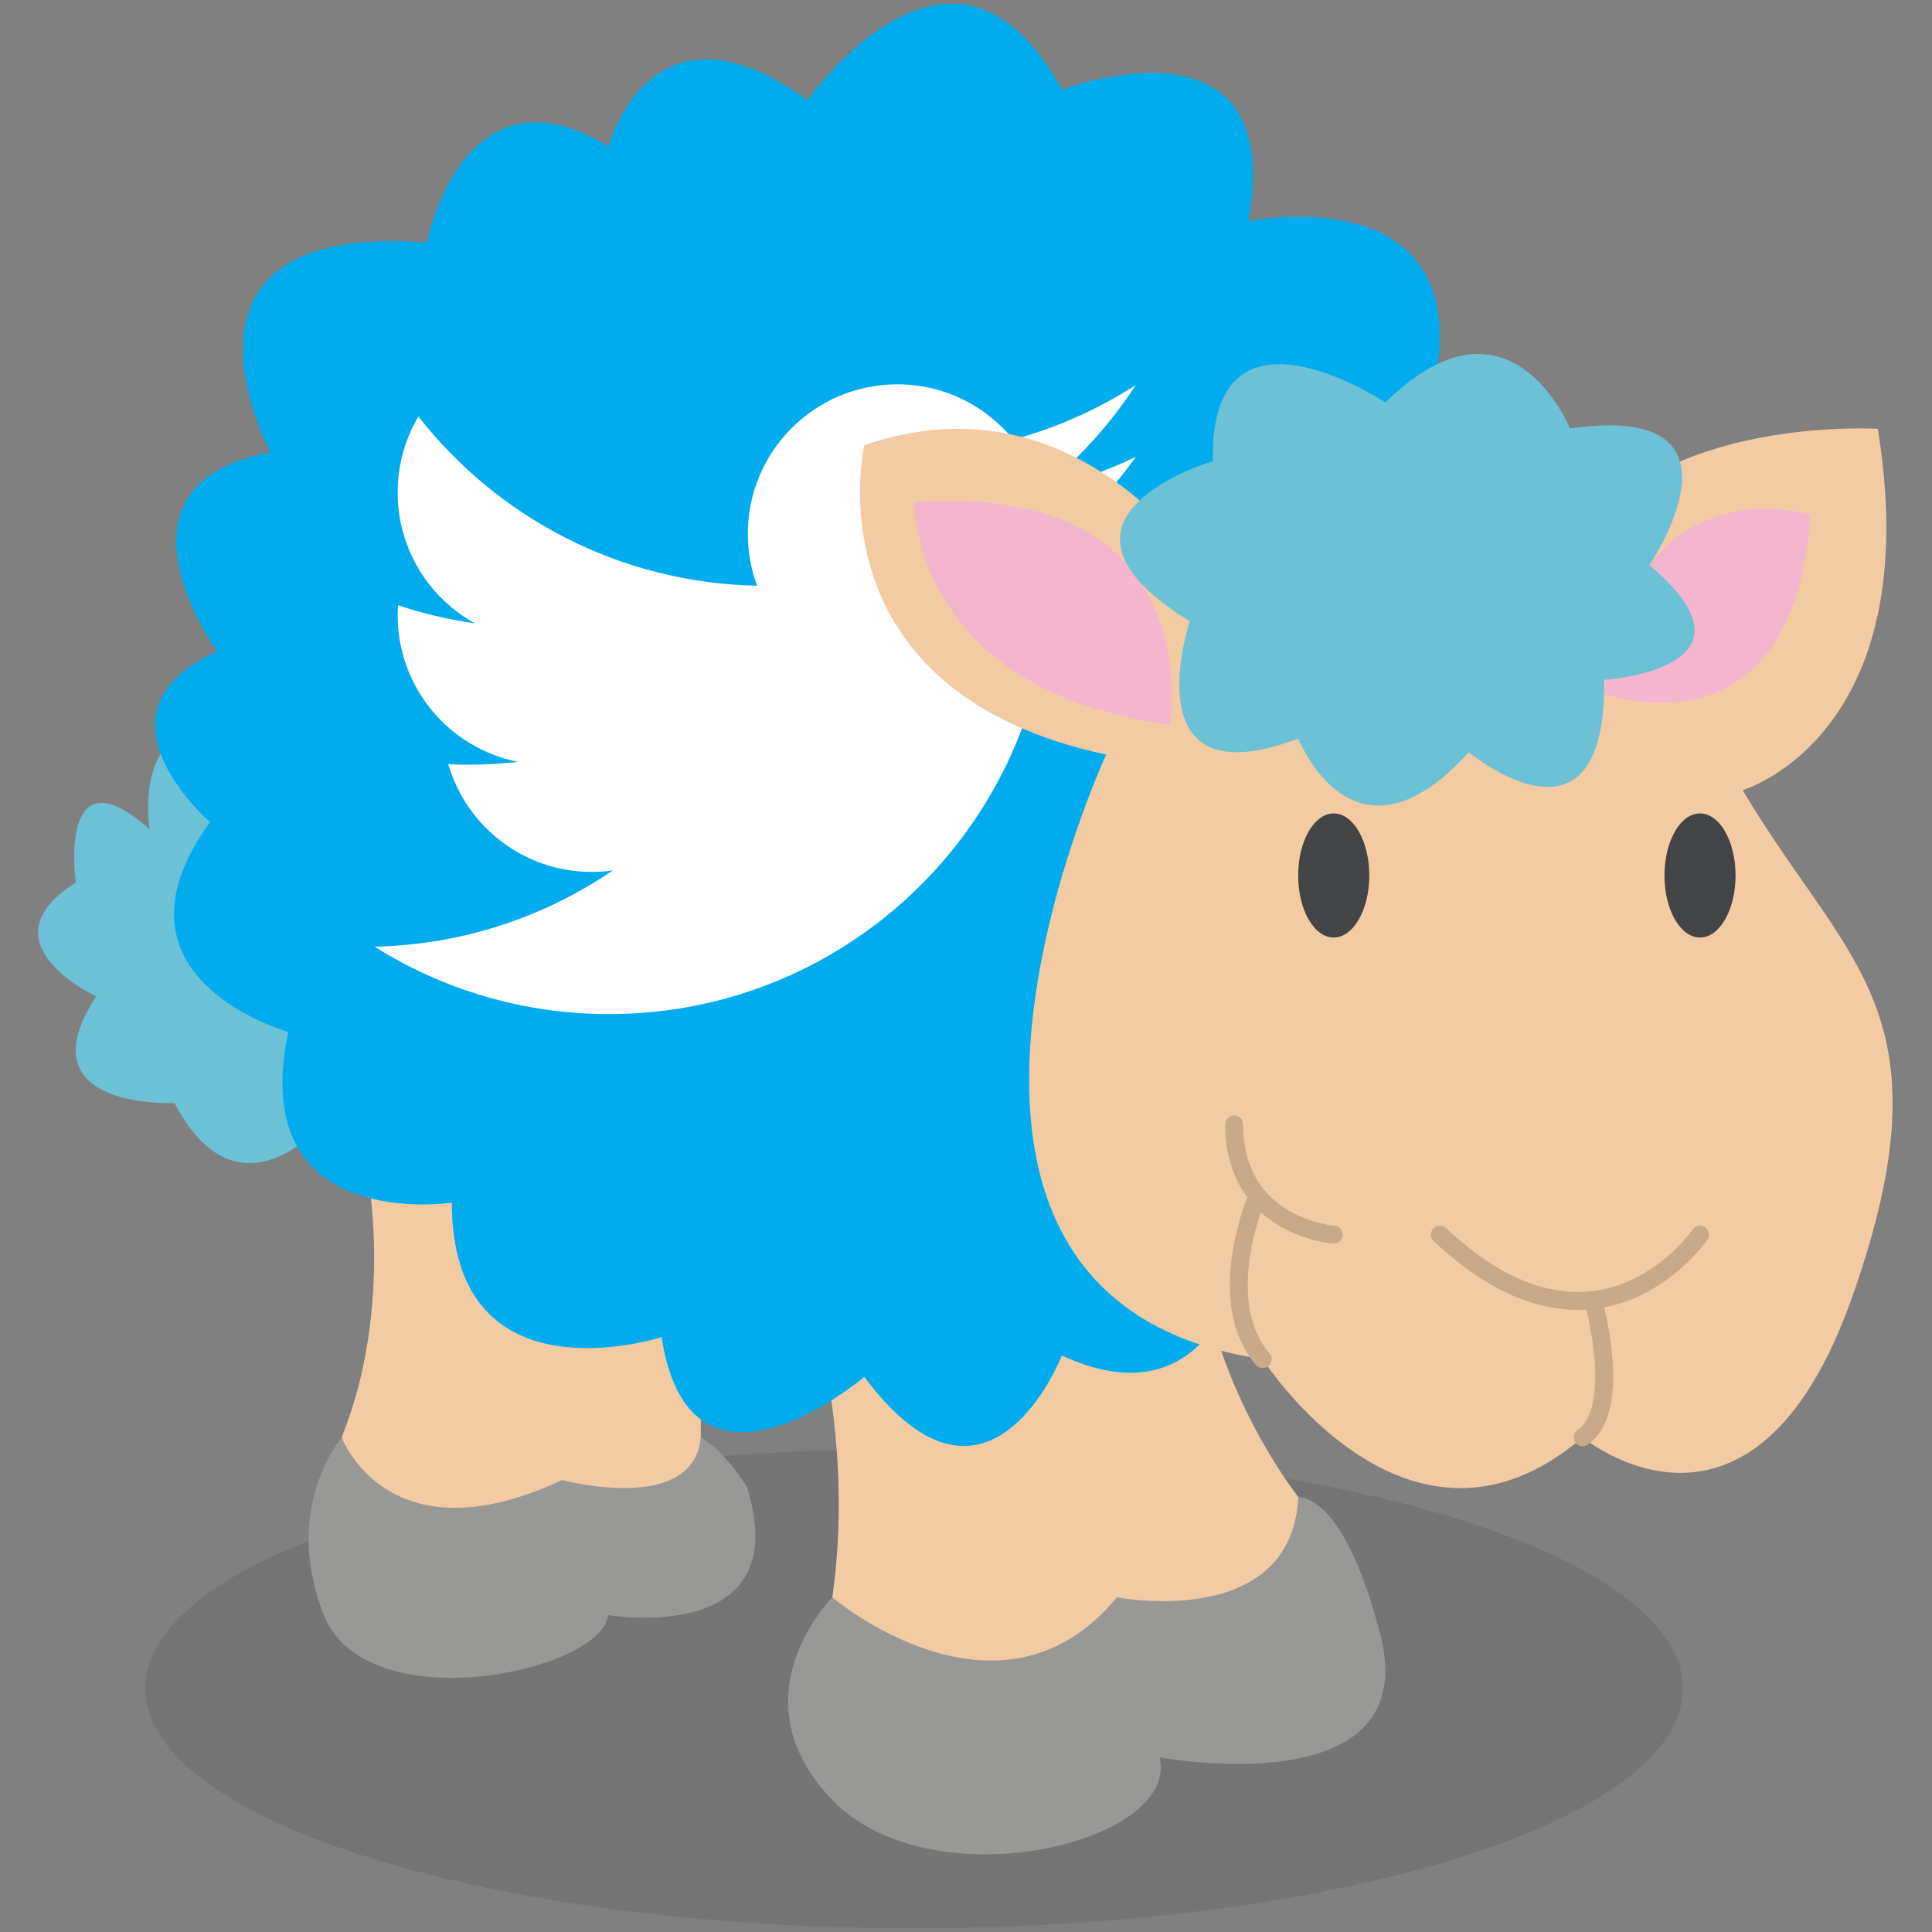
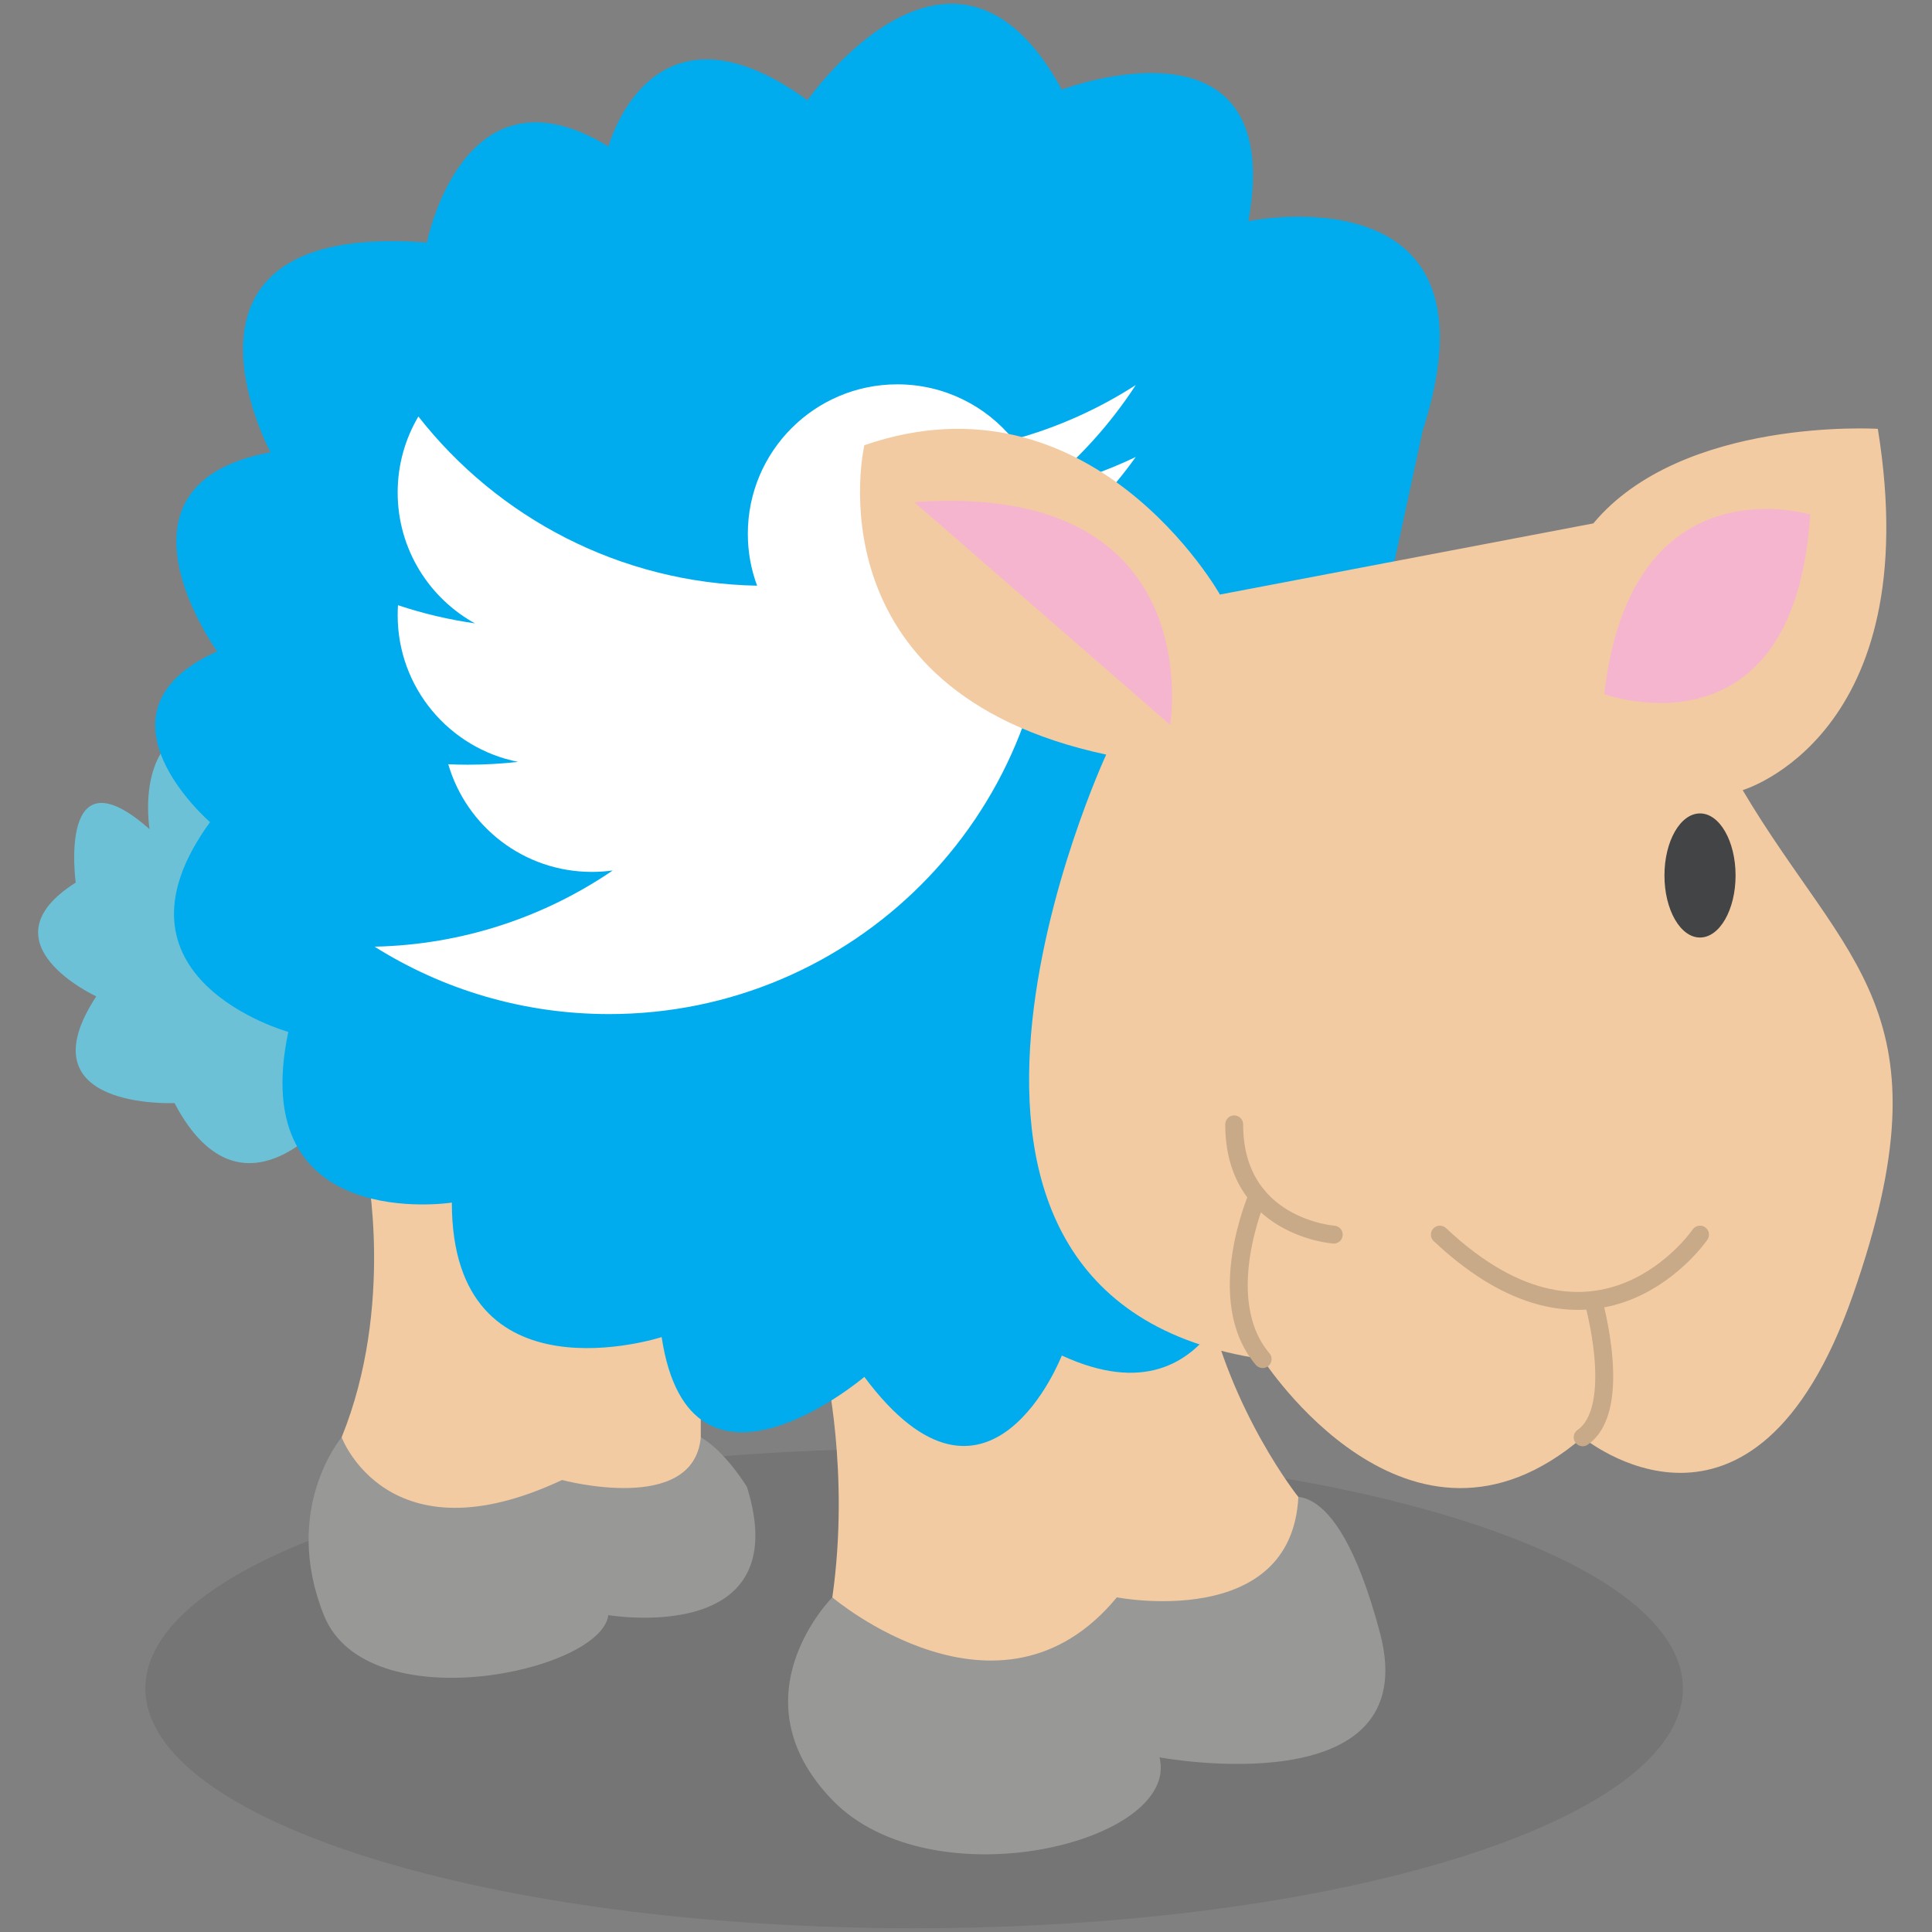
<svg xmlns="http://www.w3.org/2000/svg" enable-background="new 0 0 512 512" height="512px" id="Layer_1" version="1.1" viewBox="0 0 512 512" width="512px" xml:space="preserve">
  <rect x="0" y="0" width="512" height="512" fill="#808080" stroke="none" />
  <g>
    <g opacity="0.12">
      <g>
-         <rect fill="none" height="127.055" width="407.443" x="38.532" y="383.945" />
        <path d="M445.976,447.459c0,35.1-91.199,63.541-203.722,63.541c-112.512,0-203.722-28.441-203.722-63.541     c0-35.08,91.21-63.521,203.722-63.521C354.776,383.938,445.976,412.379,445.976,447.459" fill="#231F20" />
      </g>
    </g>
    <path d="M90.535,380.904c0,0-16.017,18.854-4.715,47.117c11.305,28.27,73.505,15.084,75.387,0   c0,0,49.95,8.484,36.757-33.932c0,0-5.657-9.41-12.247-13.186H90.535z" fill="#989897" />
    <path d="M220.577,423.312c0,0-26.379,26.379,0,53.711c26.385,27.33,92.355,11.307,86.708-11.309   c0,0,70.672,13.199,58.425-32.979s-26.511-34.877-26.511-34.877L220.577,423.312z" fill="#989897" />
    <path d="M97.128,309.279c0,0,7.545,36.748-6.59,71.619c0,0,12.244,32.99,58.422,11.314   c0,0,34.866,9.422,36.754-11.314v-26.459C185.714,354.439,131.994,305.512,97.128,309.279" fill="#F3CBA2" />
    <path d="M218.696,362.051c0,0,6.596,28.277,1.881,61.262c0,0,44.3,37.688,75.399,0c0,0,46.271,8.99,48.103-26.588   c0,0-17.954-22.42-24.554-53.52L218.696,362.051z" fill="#F3CBA2" />
    <path d="M90.535,292.324c0,0-25.453,35.803-44.293,0c0,0-40.521,1.879-20.731-28.275c0,0-30.69-14.139-5.447-30.156   c0,0-4.922-35.815,19.582-14.138c0,0-4.715-27.324,17.908-28.276L90.535,292.324z" fill="#6DC1D6" />
    <path d="M281.393,359.227c0,0-19.346,49.947-52.331,5.662c0,0-46.174,39.203-53.72-10.547   c0,0-55.598,18.072-55.598-35.639c0,0-54.655,8.484-43.344-45.238c0,0-50.893-14.125-20.738-55.594c0,0-33.917-29.209,1.888-45.239   c0,0-32.042-44.287,14.135-52.771c0,0-32.982-61.252,41.462-55.594c0,0,9.529-49.001,48.105-25.44c0,0,11.265-42.412,52.734-12.26   c0,0,38.685-55.594,67.405-2.824c0,0,59.816-22.613,49.441,34.866c0,0,68.793-14.135,46.178,55.598l-46.178,213.92   C330.834,328.127,324.293,379.014,281.393,359.227" fill="#00ACEE" />
    <path d="M200.634,155.216c-36.436-0.709-68.791-18.091-89.751-44.831l-0.007-0.007   c-3.487,5.897-5.49,12.779-5.49,20.127c0,15.044,8.383,28.125,20.734,34.836l0.017-0.098c-7.102-1.005-14-2.633-20.633-4.846   l-0.033-0.007c-0.056,0.88-0.085,1.76-0.085,2.653c0,19.24,13.725,35.276,31.918,38.862l0,0c-4.364,0.492-8.8,0.749-13.294,0.749   c-1.744,0-3.48-0.04-5.208-0.119l-0.007-0.013c4.797,16.496,20.016,28.539,38.048,28.539c1.891,0,3.75-0.131,5.568-0.381v-0.013   c-18.068,12.319-39.762,19.7-63.153,20.212l-0.013-0.013c18.006,11.321,39.315,17.875,62.155,17.875   c64.575,0,116.918-52.338,116.918-116.91c0-2.266-0.064-4.524-0.196-6.764l0.003,0.007c8.705-6.869,16.41-14.939,22.862-23.969   c-7.952,3.809-16.403,6.744-25.223,8.688l0.374-0.295c9.66-7.762,18.059-17.028,24.846-27.449l0.003-0.006   c-9.893,6.363-20.804,11.282-32.442,14.447l-0.008-0.013c-7.262-8.924-18.337-14.624-30.742-14.624   c-21.874,0-39.614,17.737-39.614,39.611c0,4.839,0.867,9.469,2.456,13.75H200.634z" fill="#FFFFFF" />
    <path d="M323.295,157.561c0,0-33.918-60.316-94.237-39.578c0,0-15.074,65.024,64.095,81.993   c0,0-66.919,144.18,41.45,160.198c0,0,38.639,60.309,84.816,20.73c0,0,45.231,37.688,71.617-37.699   c26.392-75.387-1.878-87.635-29.209-133.812c0,0,49.001-14.329,35.815-95.744c0,0-51.839-3.205-75.394,25.059L323.295,157.561z" fill="#F3CBA2" />
    <path d="M450.52,327.188   c0,0-26.937,39.525-68.938,0" fill="none" stroke="#C8A988" stroke-linecap="round" stroke-miterlimit="10" stroke-width="4.747" />
    <path d="M353.456,327.188   c0,0-26.385-1.891-26.385-29.215" fill="none" stroke="#C8A988" stroke-linecap="round" stroke-miterlimit="10" stroke-width="4.747" />
    <path d="M422.25,344.754   c0,0,8.104,28.525-2.83,36.145" fill="none" stroke="#C8A988" stroke-linecap="round" stroke-miterlimit="10" stroke-width="4.747" />
    <path d="M333.257,316.938   c0,0-12.037,27.475,1.353,43.236" fill="none" stroke="#C8A988" stroke-linecap="round" stroke-miterlimit="10" stroke-width="4.747" />
    <path d="M441.097,232.008c0,9.082,4.209,16.443,9.423,16.443c5.201,0,9.424-7.361,9.424-16.443   c0-9.082-4.223-16.443-9.424-16.443C445.306,215.565,441.097,222.927,441.097,232.008" fill="#434445" />
-     <path d="M344.026,232.008c0,9.082,4.209,16.443,9.423,16.443c5.201,0,9.431-7.361,9.431-16.443   c0-9.082-4.229-16.443-9.431-16.443C348.235,215.565,344.026,222.927,344.026,232.008" fill="#434445" />
-     <path d="M310.109,192.109c0,0,10.835-64.709-67.852-59.049C242.257,133.06,241.315,182.823,310.109,192.109" fill="#F6B5CE" />
+     <path d="M310.109,192.109c0,0,10.835-64.709-67.852-59.049" fill="#F6B5CE" />
    <path d="M479.729,136.357c0,0-47.452-14.604-54.597,47.596C425.133,183.953,475.487,202.32,479.729,136.357" fill="#F6B5CE" />
-     <path d="M416.045,113.531c0,0-15.918-39.368-48.903-6.862c0,0-46.671-31.094-45.725,15.557   c0,0-51.011,14.788-6.127,42.408c0,0-15.925,48.056,28.782,31.094c0,0,14.565,37.411,45.192,3.631c0,0,36.42,30.292,35.868-19.175   c0,0,44.72-2.909,11.965-30.424C437.098,149.759,466.865,106.268,416.045,113.531" fill="#6DC1D6" />
  </g>
</svg>